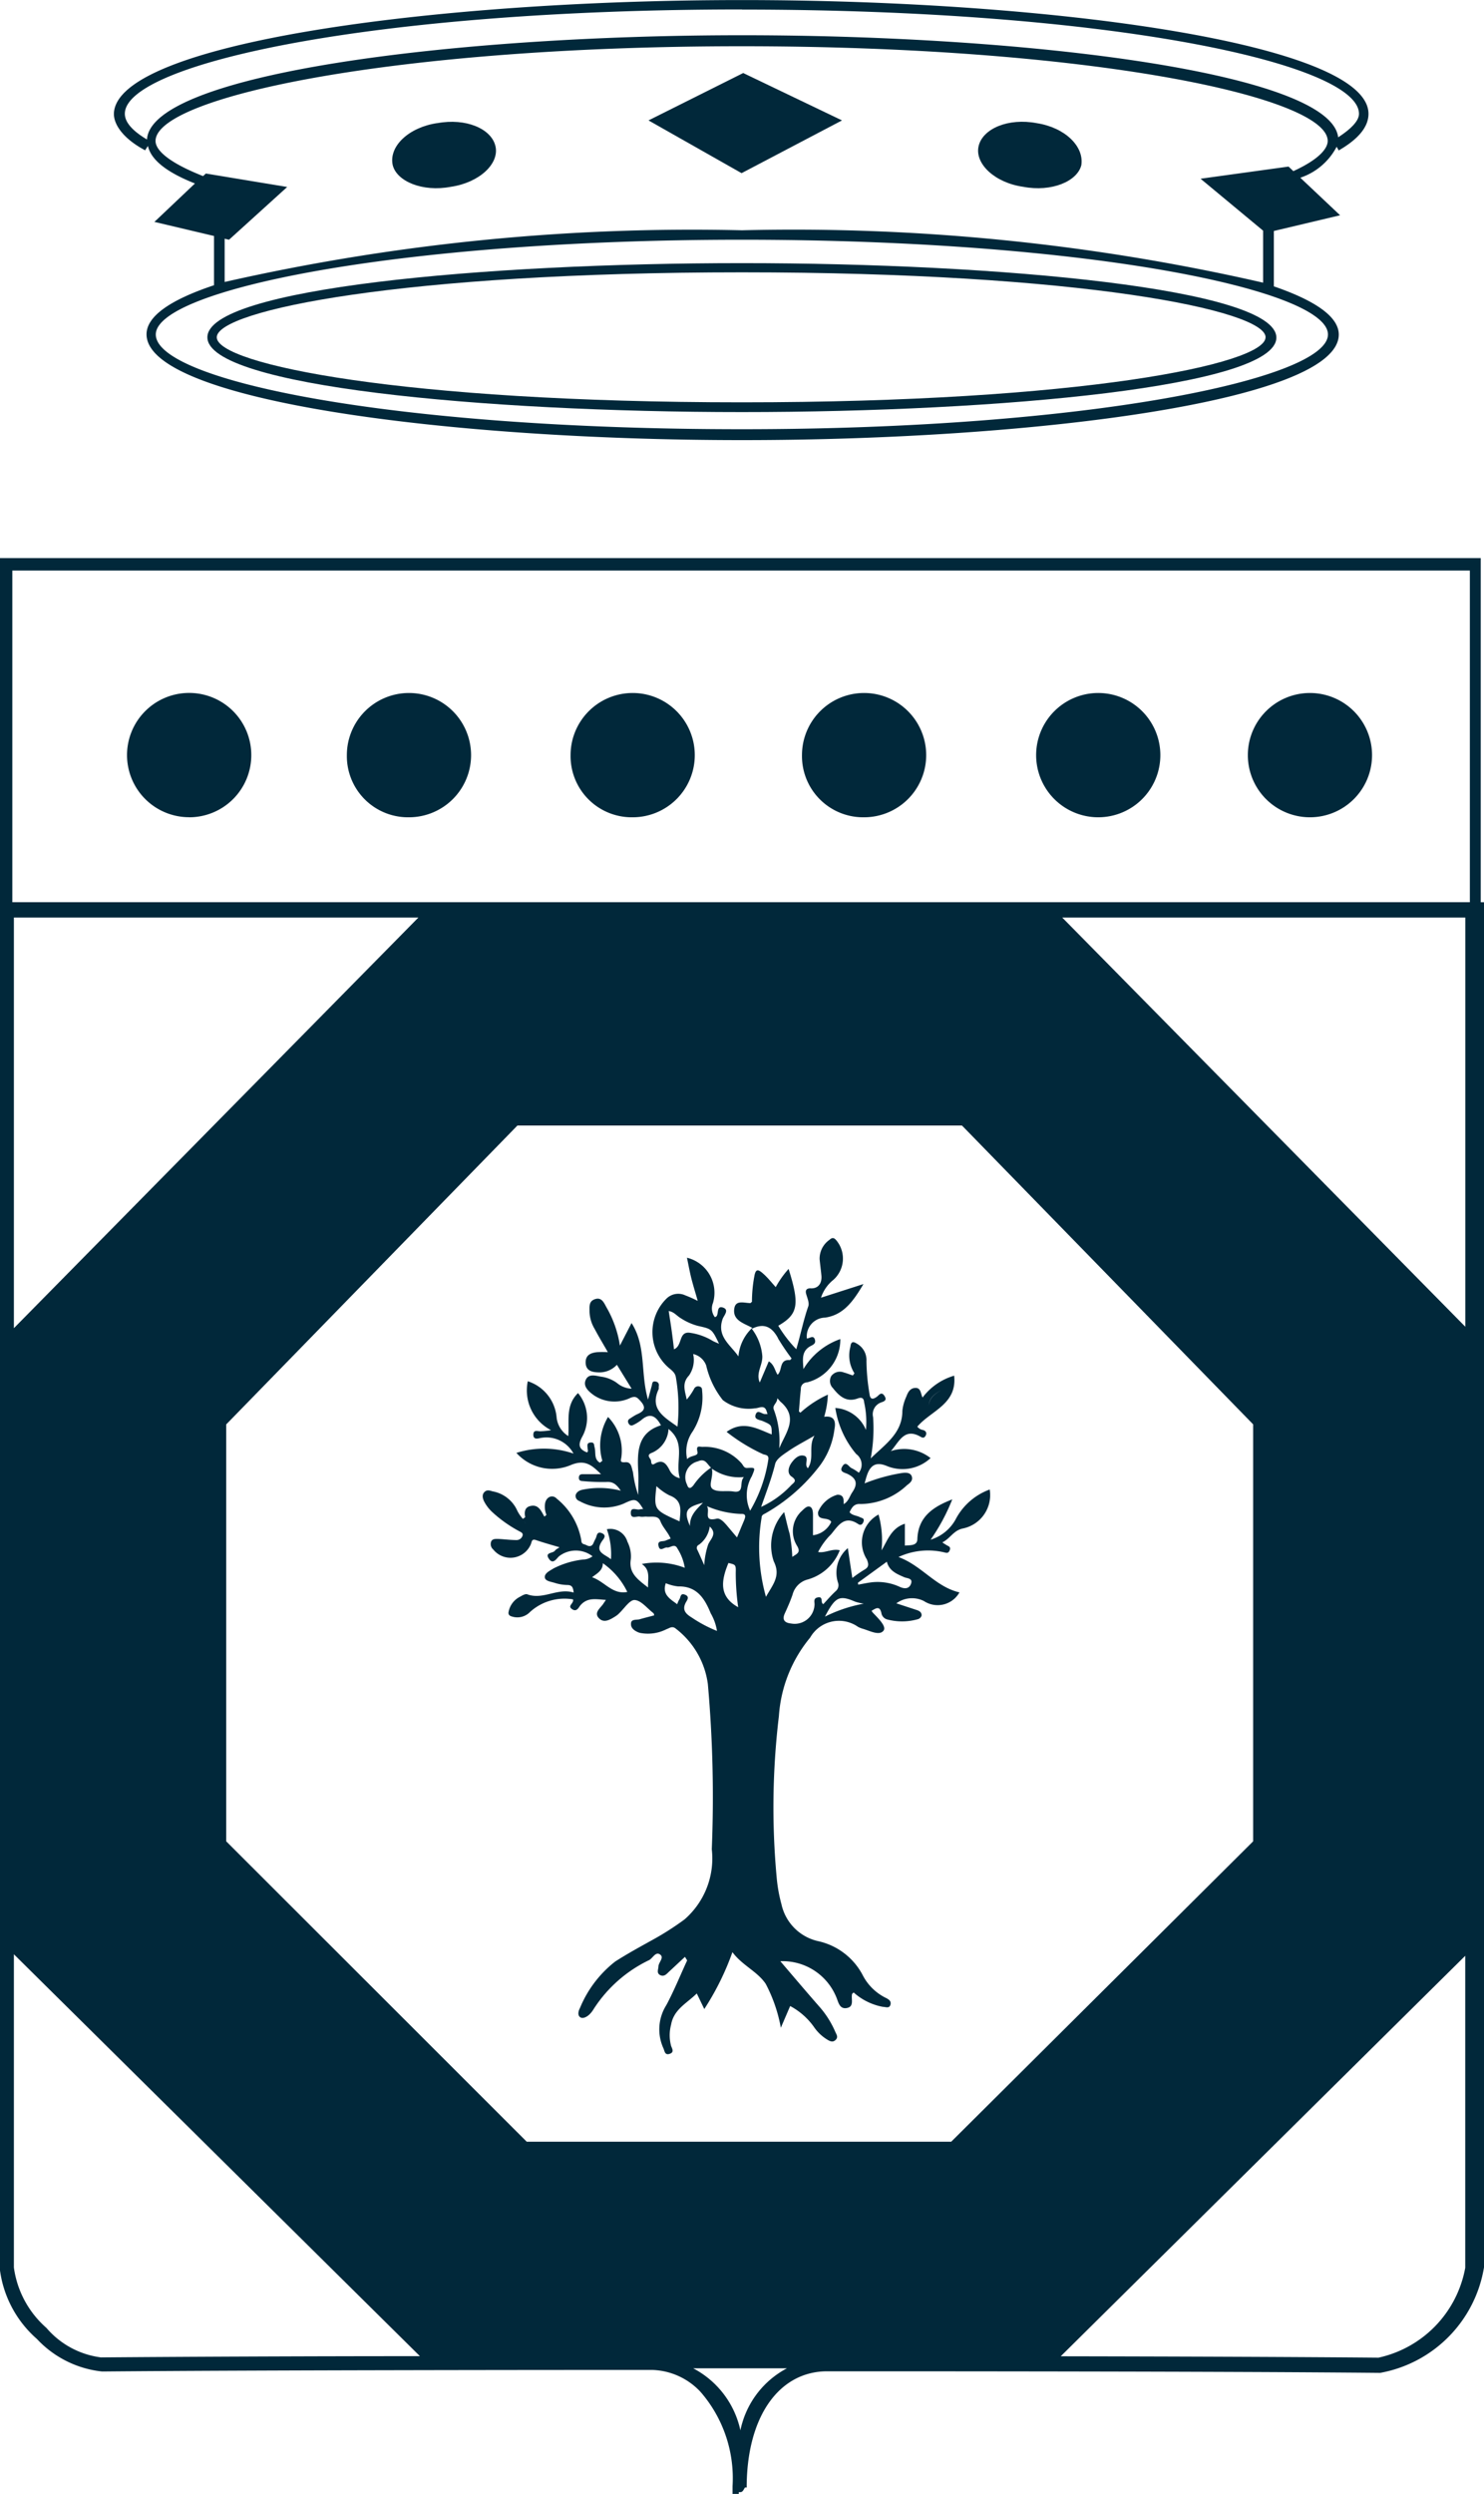
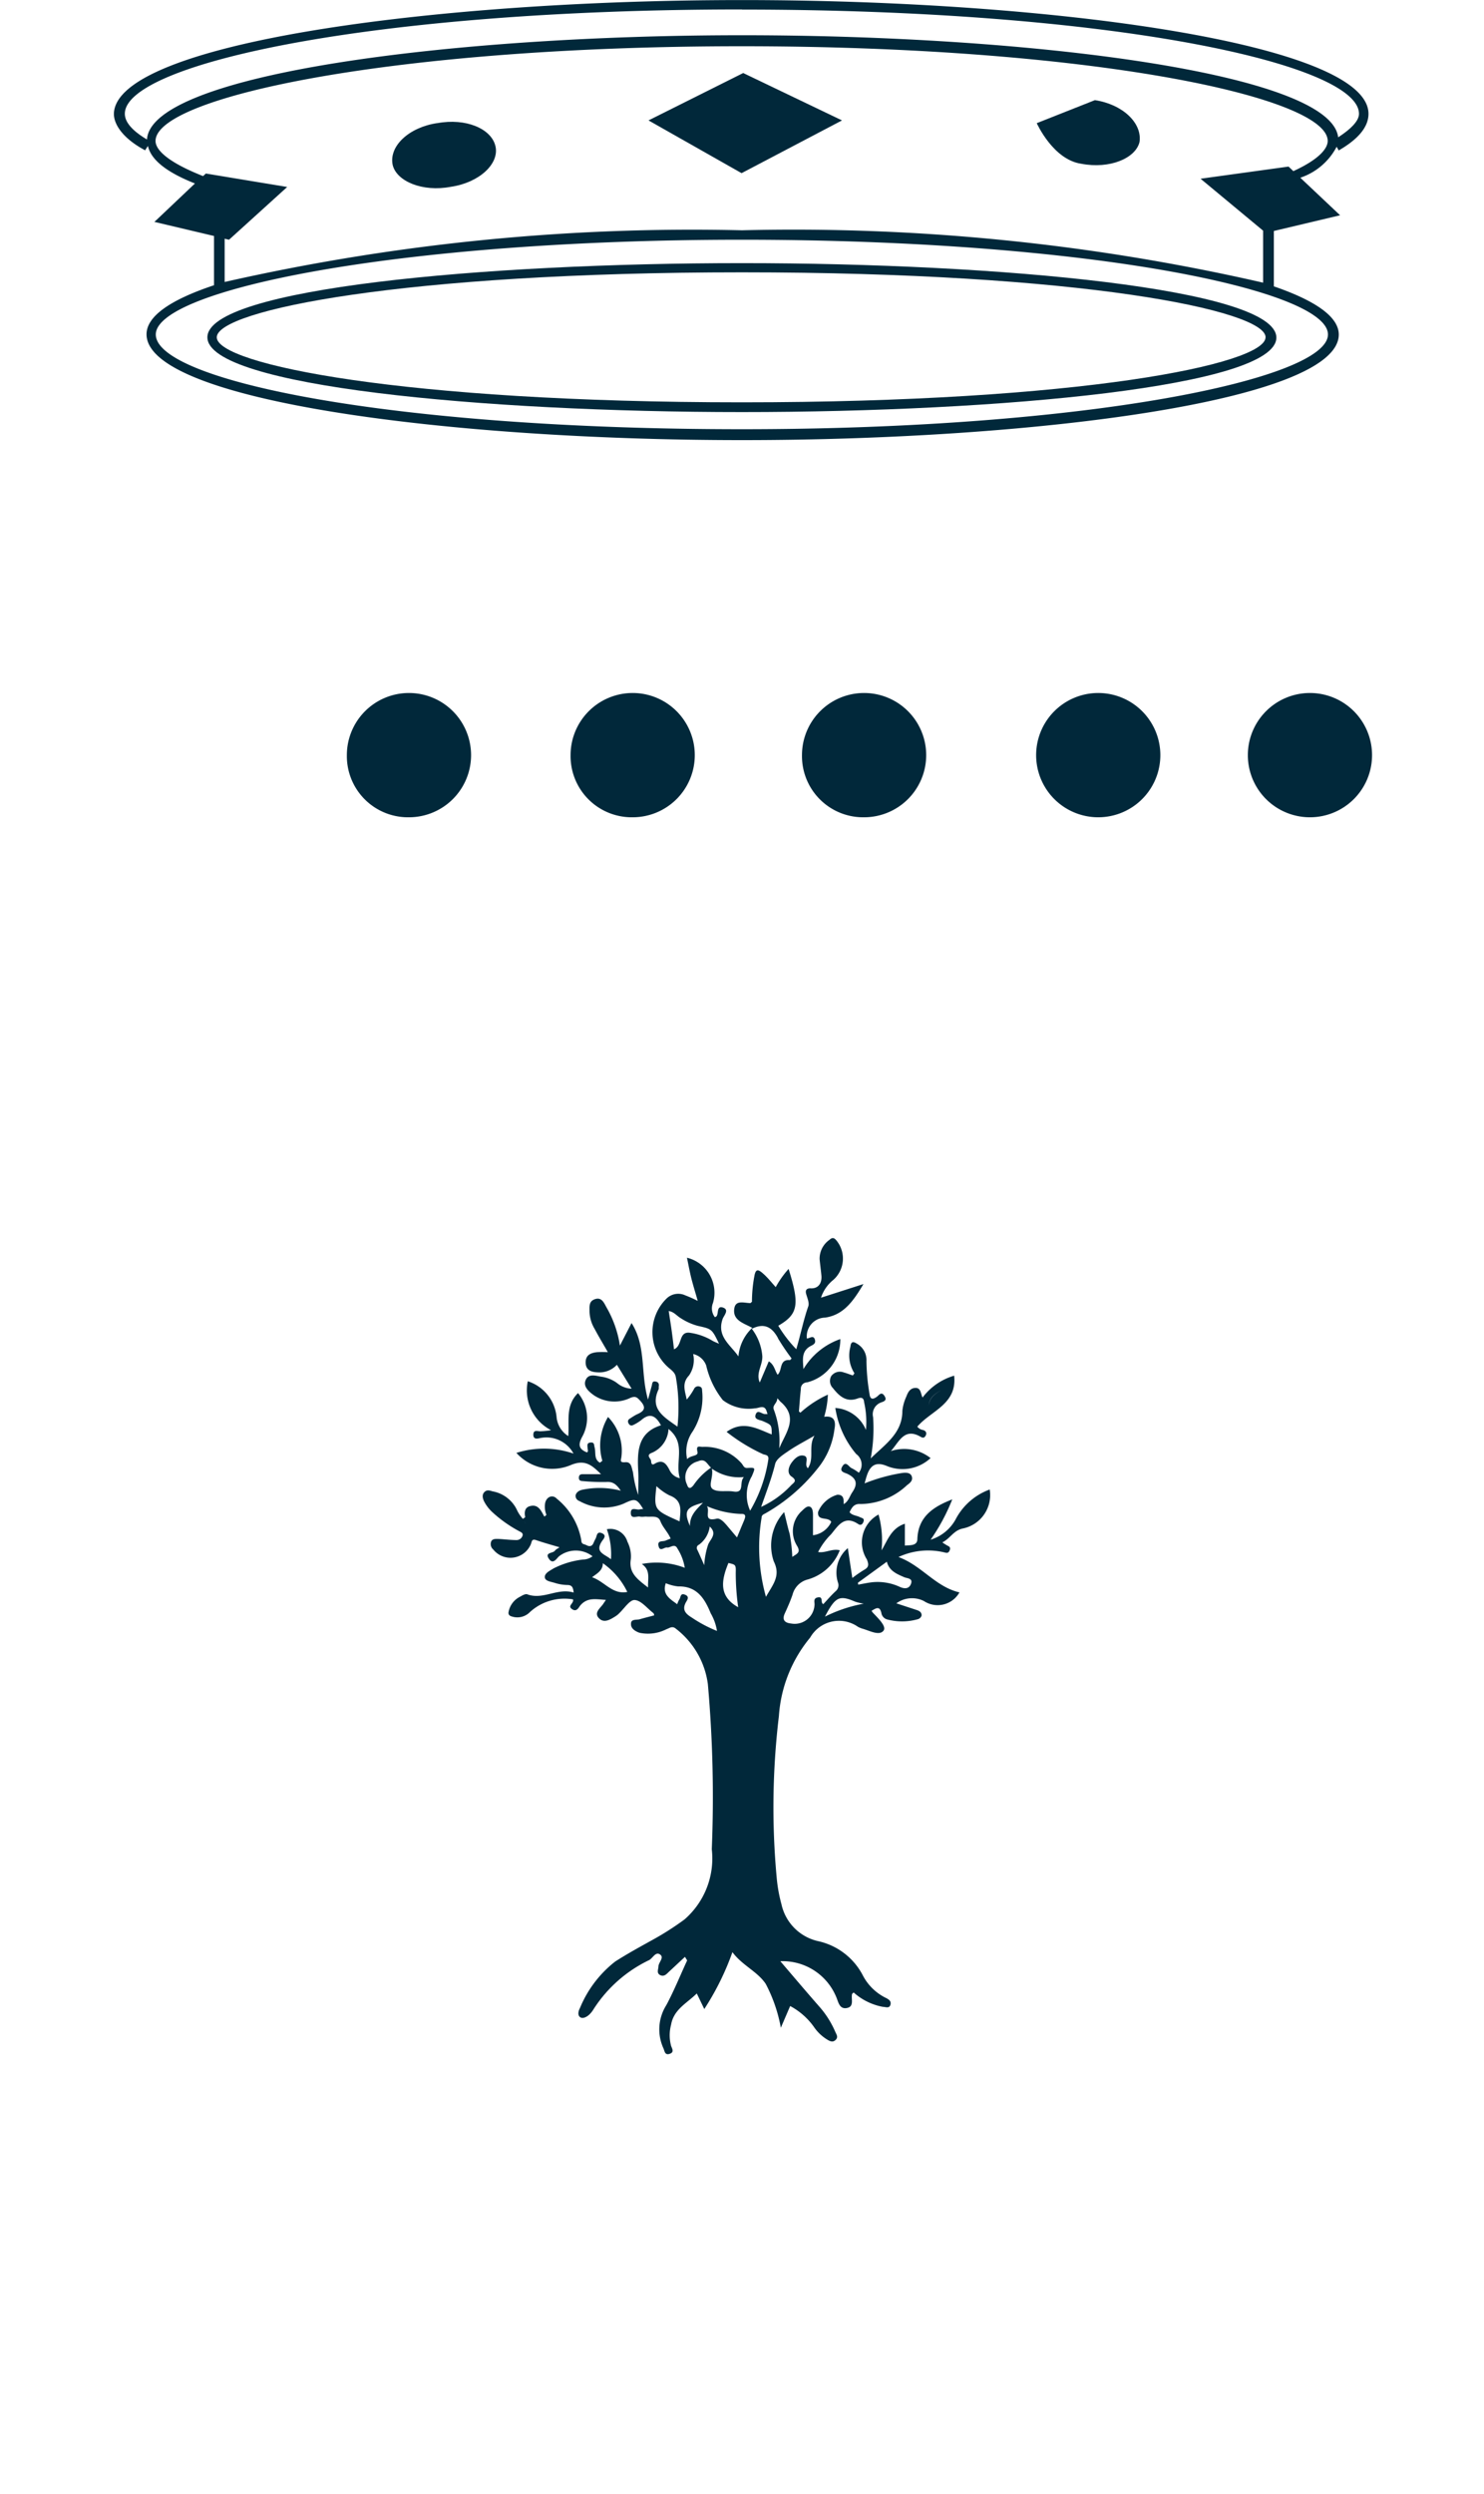
<svg xmlns="http://www.w3.org/2000/svg" id="regione_puglia_solo_logo" data-name="regione puglia solo logo" width="23.728" height="39.853" viewBox="0 0 23.728 39.853">
  <g id="Group_4985" data-name="Group 4985" transform="translate(1.821)">
    <path id="Path_4872" data-name="Path 4872" d="M-1.844-8.871l.045-.07c.049.221.295.419.752.6l-.648.614.953.225v.787c-.675.225-1.079.487-1.079.784C-1.82-4.868,3.026-4.24,7.7-4.24c4.695,0,9.541-.63,9.542-1.687,0-.29-.39-.547-1.038-.77v-.885l1.059-.251-.636-.6a1.02,1.02,0,0,0,.581-.495l.033.059c.3-.173.476-.367.476-.585,0-1.124-5.083-1.818-10.017-1.818S-2.32-10.58-2.343-9.454c0,.19.174.411.5.583M17.069-5.928c0,.711-3.854,1.514-9.371,1.514-5.606,0-9.371-.778-9.371-1.514,0-.711,3.854-1.514,9.371-1.514s9.371.8,9.371,1.514M16.514-8.54l-.075-.071-1.407.194,1,.83v.831A33.654,33.654,0,0,0,7.7-7.593a33.844,33.844,0,0,0-8.272.826v-.691l.07.016.93-.843L-.872-8.5l-.045.041c-.627-.248-.76-.445-.76-.561,0-.711,3.851-1.514,9.371-1.514s9.371.8,9.371,1.514c0,.1-.1.276-.55.482ZM7.7-11.12c5.906,0,9.866.866,9.865,1.666,0,.114-.131.244-.333.375C17.115-10.1,12.336-10.71,7.7-10.71s-9.449.62-9.514,1.666c-.228-.135-.354-.274-.354-.411,0-.8,3.962-1.667,9.868-1.667Z" transform="translate(2.343 11.273)" fill="#01283a" />
  </g>
  <g id="Group_4986" data-name="Group 4986" transform="translate(0 8.919)">
-     <path id="Path_4873" data-name="Path 4873" d="M-87.421-20.306v-5.5H-111.1V1.535a1.776,1.776,0,0,0,.593,1.117,1.666,1.666,0,0,0,1.041.52h.026c2.532-.023,7.505-.025,8.623-.025h.144a1.1,1.1,0,0,1,.777.351,2.1,2.1,0,0,1,.512,1.506v.124h.1V5.1h.026c.036,0,.051-.04.072-.074h.028c0-1.138.521-1.857,1.287-1.857,1.436,0,6.29,0,8.842.025a2.053,2.053,0,0,0,1.66-1.686V-20.306ZM-110.875-13.5v-6.562h6.468Zm16.762-6.562h6.445v6.539ZM-102.675-.5l-4.805-4.8v-6.663l.025-.025,4.631-4.75h7.108l.025.025,4.631,4.75V-5.3L-95.888-.5Zm-6.813,3.446a1.374,1.374,0,0,1-.867-.471,1.563,1.563,0,0,1-.52-.965V-3.495l6.492,6.422c-1.765,0-3.766.009-5.105.02m10.23,1.168a1.468,1.468,0,0,0-.756-.994h1.5a1.448,1.448,0,0,0-.745.994m11.59-2.6a1.8,1.8,0,0,1-1.387,1.436c-1.333-.012-3.3-.019-5.081-.022l6.468-6.4Zm.074-21.822H-110.9v-5.3h23.305Z" transform="translate(111.097 25.805)" fill="#01283a" />
-   </g>
+     </g>
  <g id="Group_4987" data-name="Group 4987" transform="translate(2.031 11.074)">
-     <path id="Path_4874" data-name="Path 4874" d="M-3.665-7.335a.993.993,0,0,0,.994-.993.993.993,0,0,0-.993-.994.993.993,0,0,0-.994.993h0a.993.993,0,0,0,.992.993Z" transform="translate(4.658 9.321)" fill="#01283a" />
-   </g>
+     </g>
  <g id="Group_4988" data-name="Group 4988" transform="translate(5.545 11.074)">
    <path id="Path_4875" data-name="Path 4875" d="M-3.565-7.335h.028a.993.993,0,0,0,.993-.993.993.993,0,0,0-.993-.993.993.993,0,0,0-.993.993.978.978,0,0,0,.963.993h0" transform="translate(4.531 9.321)" fill="#01283a" />
  </g>
  <g id="Group_4989" data-name="Group 4989" transform="translate(9.122 11.074)">
    <path id="Path_4876" data-name="Path 4876" d="M-3.565-7.335h.028a.993.993,0,0,0,.993-.993.993.993,0,0,0-.993-.993.993.993,0,0,0-.993.993.978.978,0,0,0,.963.993h0" transform="translate(4.531 9.321)" fill="#01283a" />
  </g>
  <g id="Group_4990" data-name="Group 4990" transform="translate(12.822 11.074)">
    <path id="Path_4877" data-name="Path 4877" d="M-3.565-7.335h.028a.993.993,0,0,0,.993-.993.993.993,0,0,0-.993-.993.993.993,0,0,0-.993.993.978.978,0,0,0,.963.993h0" transform="translate(4.531 9.321)" fill="#01283a" />
  </g>
  <g id="Group_4991" data-name="Group 4991" transform="translate(16.567 11.074)">
    <path id="Path_4878" data-name="Path 4878" d="M-3.667-7.335a.993.993,0,0,0,.993-.993.993.993,0,0,0-.993-.993.993.993,0,0,0-.993.993.993.993,0,0,0,.992.993Z" transform="translate(4.66 9.321)" fill="#01283a" />
  </g>
  <g id="Group_4992" data-name="Group 4992" transform="translate(19.952 11.074)">
    <path id="Path_4879" data-name="Path 4879" d="M-3.667-7.335a.993.993,0,0,0,.993-.993.993.993,0,0,0-.993-.993.993.993,0,0,0-.993.993.993.993,0,0,0,.992.993Z" transform="translate(4.66 9.321)" fill="#01283a" />
  </g>
  <g id="Group_4993" data-name="Group 4993" transform="translate(3.316 4.2)">
    <path id="Path_4880" data-name="Path 4880" d="M0-4.395C0-3.616,4.4-3.2,8.546-3.2s8.546-.411,8.546-1.19-4.418-1.19-8.546-1.19S0-5.174,0-4.395m16.919,0c0,.432-2.987,1.039-8.374,1.039-5.41,0-8.395-.607-8.395-1.039S3.137-5.433,8.546-5.433s8.374.606,8.374,1.038" transform="translate(0 5.585)" fill="#01283a" />
  </g>
  <g id="Group_4994" data-name="Group 4994" transform="translate(6.27 1.946)">
    <path id="Path_4881" data-name="Path 4881" d="M-2.664-.081c-.452.066-.778.368-.713.671.064.26.477.434.93.347.454-.066.778-.368.713-.649s-.476-.453-.93-.368" transform="translate(3.386 0.102)" fill="#01283a" />
  </g>
  <g id="Group_4995" data-name="Group 4995" transform="translate(15.639 1.946)">
-     <path id="Path_4882" data-name="Path 4882" d="M-3.465-.083c-.454-.087-.866.087-.93.368s.26.585.713.649c.454.087.866-.087.93-.347.045-.3-.262-.6-.713-.67" transform="translate(4.403 0.105)" fill="#01283a" />
+     <path id="Path_4882" data-name="Path 4882" d="M-3.465-.083s.26.585.713.649c.454.087.866-.087.93-.347.045-.3-.262-.6-.713-.67" transform="translate(4.403 0.105)" fill="#01283a" />
  </g>
  <g id="Group_4997" data-name="Group 4997" transform="translate(10.369 1.17)">
    <path id="Path_4884" data-name="Path 4884" d="M0-2.8l1.488.843L3.094-2.8l-1.58-.757Z" transform="translate(0 3.554)" fill="#01283a" />
  </g>
  <g id="Group_5000" data-name="Group 5000" transform="translate(13.564 31.991)">
    <path id="Path_4887" data-name="Path 4887" d="M-.021-.061l0,0L-.027-.077Z" transform="translate(0.027 0.077)" fill="#01283a" />
  </g>
  <g id="Group_5001" data-name="Group 5001" transform="translate(7.715 19.784)">
    <path id="Path_4888" data-name="Path 4888" d="M-29.946-14.835a1,1,0,0,0-.533.454.685.685,0,0,1-.412.348,3.142,3.142,0,0,0,.346-.644c-.3.116-.544.273-.558.631,0,.108-.1.1-.2.107v-.349c-.221.072-.276.268-.373.425a1.544,1.544,0,0,0-.048-.572.505.505,0,0,0-.187.716c.03.076.038.123-.042.167a2.1,2.1,0,0,0-.19.131l-.072-.477a.513.513,0,0,0-.158.548.123.123,0,0,1-.033.137c-.071.064-.134.138-.2.209-.053-.016.007-.127-.09-.107-.081.017-.045.084-.052.125a.317.317,0,0,1-.375.292c-.1-.01-.147-.057-.1-.16s.09-.2.124-.3a.337.337,0,0,1,.246-.244.774.774,0,0,0,.509-.466c-.126-.03-.23.048-.346.028a1.088,1.088,0,0,1,.208-.284c.114-.139.214-.311.436-.161.029.02.062.011.079-.033.025-.062-.02-.062-.054-.079-.055-.028-.123-.026-.166-.079.035-.075.072-.139.175-.131a1.1,1.1,0,0,0,.742-.3c.044-.033.1-.073.078-.14s-.1-.064-.161-.055a2.809,2.809,0,0,0-.594.165c.015-.053.025-.09.037-.127.058-.173.155-.219.318-.151a.659.659,0,0,0,.7-.126.685.685,0,0,0-.635-.112c.131-.143.212-.382.477-.228.036.021.06.019.081-.022s0-.075-.044-.087a.145.145,0,0,1-.091-.053c.213-.254.64-.357.589-.815a.977.977,0,0,0-.505.349c-.033-.067-.025-.16-.121-.153-.081.006-.114.072-.138.137a.726.726,0,0,0-.064.229c0,.356-.268.529-.506.76a2.591,2.591,0,0,0,.038-.659.2.2,0,0,1,.12-.232c.035-.016.114-.026.063-.106s-.089-.012-.123.012c-.074.053-.109.036-.118-.051a3.262,3.262,0,0,1-.048-.52.3.3,0,0,0-.147-.274c-.058-.037-.1-.049-.11.047a.527.527,0,0,0,.065.423l-.026.035c-.049-.017-.1-.037-.146-.049a.17.17,0,0,0-.2.06.161.161,0,0,0,.028.191c.1.127.214.231.393.166.067-.025.1-.008.105.058a1.413,1.413,0,0,1,.03.444.572.572,0,0,0-.49-.351,1.489,1.489,0,0,0,.333.735.21.21,0,0,1,.043.3.682.682,0,0,0-.113-.072c-.048-.019-.091-.126-.15-.03s.051.1.092.126c.144.073.15.165.068.286-.044.064-.061.148-.139.192,0-.071.006-.151-.1-.151a.479.479,0,0,0-.309.274c-.018.157.162.071.21.161a.374.374,0,0,1-.292.213c0-.11,0-.217,0-.323,0-.051-.006-.119-.052-.134s-.091.036-.129.071a.439.439,0,0,0-.077.55c.071.115,0,.131-.073.182a2.455,2.455,0,0,0-.042-.368c-.032-.109-.056-.221-.088-.348a.788.788,0,0,0-.166.788c.117.234-.018.374-.125.566a2.917,2.917,0,0,1-.07-1.263c0-.042.029-.055.062-.071a2.866,2.866,0,0,0,.828-.709,1.227,1.227,0,0,0,.275-.634c.025-.125,0-.222-.164-.2a1.434,1.434,0,0,0,.059-.354,1.7,1.7,0,0,0-.44.289.167.167,0,0,0-.023-.02c.01-.119.018-.239.031-.358a.1.1,0,0,1,.1-.107.705.705,0,0,0,.531-.692,1.115,1.115,0,0,0-.59.48c-.007-.142-.037-.28.107-.364.038-.022.1-.038.075-.112s-.089-.01-.127-.014a.3.3,0,0,1,.292-.333c.3-.043.454-.27.613-.536l-.679.218a.609.609,0,0,1,.2-.287.455.455,0,0,0,.053-.62c-.04-.051-.069-.063-.121-.015a.366.366,0,0,0-.154.308c.008.085.02.17.028.255.014.137-.058.218-.176.209-.052,0-.085.023-.068.087s.054.143.035.2c-.077.219-.121.446-.192.686a2.061,2.061,0,0,1-.288-.375c.318-.184.345-.335.165-.908a1.543,1.543,0,0,0-.206.291c-.066-.073-.126-.15-.2-.215s-.12-.09-.142.043a2.237,2.237,0,0,0-.038.407.135.135,0,0,0-.023.02c-.1,0-.237-.056-.259.086-.031.193.155.236.287.31a.706.706,0,0,0-.221.456c-.127-.185-.352-.318-.252-.6.019-.054.114-.147,0-.182-.1-.029-.062.1-.1.142a.083.083,0,0,1-.025.013.23.23,0,0,1-.03-.227.576.576,0,0,0-.416-.723c.024.114.044.227.072.337s.064.224.1.353a1.993,1.993,0,0,0-.2-.089.267.267,0,0,0-.3.053.753.753,0,0,0,.013,1.084c.053.051.123.087.137.169a2.832,2.832,0,0,1,.026.792c-.22-.156-.449-.283-.3-.6a.143.143,0,0,0,0-.034c.009-.045,0-.079-.053-.087s-.049.033-.057.064l-.061.225c-.123-.423-.025-.852-.263-1.223l-.186.36a1.749,1.749,0,0,0-.22-.62c-.037-.069-.075-.156-.178-.122s-.087.121-.088.2a.569.569,0,0,0,.082.276c.065.123.137.241.211.371a1.673,1.673,0,0,0-.172,0c-.1.011-.183.045-.183.163,0,.133.1.157.2.16a.382.382,0,0,0,.3-.121l.235.382a.388.388,0,0,1-.235-.092.558.558,0,0,0-.251-.1c-.087-.014-.2-.054-.247.05s.043.182.117.238a.587.587,0,0,0,.6.049c.072-.027.1-.012.147.041.112.116.074.174-.051.226a1.171,1.171,0,0,0-.1.061c-.036.02-.049.045-.028.083s.051.039.085.019a.716.716,0,0,0,.116-.072c.133-.117.23-.08.316.082-.374.117-.38.42-.363.736.006.111,0,.223,0,.377a1.693,1.693,0,0,1-.084-.364c-.023-.067-.023-.167-.122-.159s-.069-.033-.063-.086a.772.772,0,0,0-.214-.637.884.884,0,0,0-.091.7l-.039.031c-.1-.058-.061-.162-.085-.246-.011-.038,0-.082-.063-.077s-.052.048-.049.087.015.055-.01.071c-.132-.052-.144-.124-.077-.248a.62.62,0,0,0-.066-.7c-.205.2-.136.45-.156.687a.4.4,0,0,1-.187-.306.668.668,0,0,0-.46-.57.715.715,0,0,0,.372.782,1.139,1.139,0,0,1-.16.017c-.044.006-.119-.033-.123.048-.005.1.083.064.126.058a.492.492,0,0,1,.516.251,1.458,1.458,0,0,0-.913-.011.768.768,0,0,0,.882.189c.222-.087.329.012.471.151h-.287c-.037,0-.066.007-.067.055s.027.054.066.056a3.365,3.365,0,0,0,.376.014c.105-.007.159.039.228.139a1.363,1.363,0,0,0-.606-.017c-.053.011-.1.033-.116.088a.086.086,0,0,0,.06.094.811.811,0,0,0,.71.041c.177-.085.206-.085.31.087a.224.224,0,0,0-.051.005c-.051.017-.147-.048-.147.057s.093.049.146.059c.033.007.069,0,.1,0,.081.01.189-.027.227.073s.121.176.164.278l-.083.033c-.046.019-.133-.009-.11.088s.092.013.138.022.12-.074.164.017a.809.809,0,0,1,.117.307,1.27,1.27,0,0,0-.687-.061c.144.1.094.228.1.376-.166-.129-.312-.23-.276-.451A.511.511,0,0,0-35.739-14a.284.284,0,0,0-.329-.2,1.191,1.191,0,0,1,.066.48c-.1-.084-.265-.108-.143-.291.02-.03.082-.089,0-.125s-.081.037-.1.08c-.013.025-.026.051-.037.077-.024.056-.066.058-.111.034s-.08-.008-.084-.081a1.094,1.094,0,0,0-.39-.661c-.069-.075-.17-.03-.188.072a.353.353,0,0,0,.021.186l-.033.027a.647.647,0,0,0,.083.286.647.647,0,0,1-.083-.286c-.051-.089-.094-.2-.223-.169-.092.019-.1.1-.083.178l-.037.028.021.039c.01.014.016.032.026.046-.01-.014-.017-.032-.026-.046l-.021-.039a.606.606,0,0,1-.087-.125.537.537,0,0,0-.4-.316c-.046-.014-.087-.028-.127.01s-.033.092-.011.142a.616.616,0,0,0,.133.178,2.072,2.072,0,0,0,.419.3c.03.019.084.031.066.082a.1.1,0,0,1-.093.067c-.1,0-.193-.013-.29-.018-.045,0-.1-.006-.119.045a.114.114,0,0,0,.035.124.353.353,0,0,0,.6-.083c.017-.038.011-.093.085-.067.119.041.24.074.374.114-.035.025-.059.035-.071.052-.03.048-.169.025-.1.13s.128-.009.164-.038a.437.437,0,0,1,.535,0,.254.254,0,0,1-.151.052,1.383,1.383,0,0,0-.472.142c-.057.036-.142.074-.14.139s.1.073.161.093a.71.71,0,0,0,.2.033c.074,0,.093.04.1.121-.256-.08-.488.122-.741.028-.029-.011-.078.016-.111.036a.34.34,0,0,0-.189.25c-.007.046.027.062.059.07a.282.282,0,0,0,.286-.075.819.819,0,0,1,.686-.2c.019.064-.094.1-.018.154s.107-.023.133-.055c.114-.137.253-.1.411-.091l-.039.058c-.046.072-.158.143-.074.233s.189.02.277-.036a.293.293,0,0,0,.04-.033c.086-.079.176-.225.256-.22.105.007.2.134.3.21.007.005.007.018.013.035-.078.021-.155.04-.231.062-.054.016-.146-.01-.141.08,0,.069.067.113.138.137a.65.65,0,0,0,.43-.058c.051-.017.091-.058.152-.006a1.339,1.339,0,0,1,.509.882,20.384,20.384,0,0,1,.063,2.641,1.291,1.291,0,0,1-.436,1.121,4.555,4.555,0,0,1-.519.331c-.2.111-.4.22-.591.343a1.82,1.82,0,0,0-.562.742c-.024.045-.041.11,0,.144s.108,0,.151-.041a.376.376,0,0,0,.055-.066,2.163,2.163,0,0,1,.894-.8c.064-.029.106-.143.179-.094s-.019.123-.024.189c0,.048-.034.108.025.14s.1-.009.136-.045l.263-.245a.284.284,0,0,1,.033-.042.284.284,0,0,0-.033.042l.035.057c-.11.238-.208.481-.332.713a.726.726,0,0,0-.048.69c.019.039.02.117.1.09s.038-.084.023-.128a.658.658,0,0,1,0-.337c.043-.246.25-.341.411-.5l.12.249a4.3,4.3,0,0,0,.45-.909c.156.212.4.308.533.508a2.43,2.43,0,0,1,.241.7l.149-.347a1.1,1.1,0,0,1,.378.331.7.7,0,0,0,.206.2c.045.027.092.057.14.013s.02-.083,0-.126a1.51,1.51,0,0,0-.265-.417c-.206-.235-.408-.474-.616-.717a.926.926,0,0,1,.893.57c.035.078.049.2.17.178s.067-.14.083-.22c0-.008.012-.015.026-.029a.963.963,0,0,0,.467.23c.042,0,.1.03.12-.029s-.022-.089-.07-.113a.824.824,0,0,1-.365-.351,1.061,1.061,0,0,0-.721-.557.773.773,0,0,1-.585-.589,2.407,2.407,0,0,1-.076-.421,12.205,12.205,0,0,1,.035-2.587,2.194,2.194,0,0,1,.5-1.254.53.53,0,0,1,.767-.17.44.44,0,0,0,.063.026c.117.032.276.123.344.032.05-.068-.091-.2-.173-.287a.2.2,0,0,1-.019-.029c.064-.036.13-.089.157.038a.126.126,0,0,0,.091.1.922.922,0,0,0,.5-.006.086.086,0,0,0,.052-.059c0-.045-.031-.069-.072-.083l-.332-.109a.425.425,0,0,1,.44-.037.4.4,0,0,0,.569-.138c-.383-.088-.6-.427-.975-.565a1.122,1.122,0,0,1,.733-.074c.038.01.062.015.082-.025s.012-.063-.028-.081a.911.911,0,0,1-.086-.054c.127-.062.18-.192.328-.222a.545.545,0,0,0,.429-.627m-.773-1.584c-.108.063-.191.122-.2.249h0c.006-.127.088-.186.2-.249m-.2.256h0l-.011.007.011-.007m-1.109.468a.266.266,0,0,0-.19-.229h0a.266.266,0,0,1,.19.229m-.74-1.021,0,0,0,0m-4.15,2.163h0l-.009.009Zm-.033.464a.238.238,0,0,0,.049.019.238.238,0,0,1-.049-.019m.962,1.16a.063.063,0,0,1-.032.027.063.063,0,0,0,.032-.027.25.25,0,0,0,.086-.052.25.25,0,0,1-.086.052m-.314-.5c.08-.062.171-.105.172-.224a1.192,1.192,0,0,1,.391.459c-.239.046-.362-.167-.564-.235m2.433-.911c-.038.088-.074.177-.115.275-.059-.069-.113-.134-.169-.2-.042-.048-.1-.11-.154-.1-.23.055-.1-.118-.158-.2a1.486,1.486,0,0,0,.543.124c.084-.005.077.042.053.1m-.309.278.014-.012-.014.012m.056.406c.116.027.122.028.118.153a3.924,3.924,0,0,0,.039.554c-.323-.178-.264-.443-.156-.707m-.615-.591c-.1-.233-.068-.3.208-.371-.117.117-.211.208-.208.371m.143.3a.429.429,0,0,0,.173-.291c.126.116.011.2-.025.287a1.274,1.274,0,0,0-.063.33c-.036-.081-.071-.162-.109-.243a.056.056,0,0,1,.025-.084m.551-.85c-.113-.018-.252.016-.331-.039s.016-.192-.014-.326a.755.755,0,0,0,.513.134c-.082.081.02.261-.167.231m-.359-.381a1.056,1.056,0,0,0-.279.278c-.037.046-.078.079-.106-.01a.261.261,0,0,1,.172-.368c.124-.056.145.042.213.1m-.725,1.846a.723.723,0,0,0,.2.052c.3-.007.424.195.52.43a.808.808,0,0,1,.1.281,2.116,2.116,0,0,1-.408-.217c-.1-.061-.154-.127-.085-.247.018-.031.056-.083-.013-.113-.086-.038-.071.046-.1.08a.4.4,0,0,0-.03.07c-.119-.086-.245-.159-.182-.337m1.35-1.154a.6.6,0,0,1,.025-.554c.059-.141.063-.139-.079-.132-.049,0-.06-.045-.084-.073a.784.784,0,0,0-.625-.264c-.046,0-.108-.033-.081.079.018.075-.106.049-.165.117a.552.552,0,0,1,.087-.441,1.018,1.018,0,0,0,.152-.656c0-.029-.006-.055-.042-.064a.071.071,0,0,0-.086.037,1,1,0,0,1-.118.172c-.025-.132-.083-.26.036-.384A.435.435,0,0,0-34.688-17a.289.289,0,0,1,.209.185,1.382,1.382,0,0,0,.266.552.684.684,0,0,0,.516.13c.061,0,.153-.066.185.052l.013.04h-.042c-.05,0-.115-.078-.147.006s.066.086.114.107c.14.062.142.059.142.213-.229-.089-.455-.231-.721-.041a2.866,2.866,0,0,0,.586.358c.039.012.091.011.081.083a2.284,2.284,0,0,1-.293.822m.927-.677c-.012-.018-.016-.023-.019-.028-.029-.057.036-.156-.045-.177s-.15.044-.2.114-.072.168,0,.218c.105.072.031.1-.011.146a1.537,1.537,0,0,1-.474.34c.082-.236.168-.456.224-.686.02-.083.132-.151.214-.208.121-.083.253-.15.415-.245-.105.177.005.364-.109.526m-.455-.326a1.417,1.417,0,0,0-.083-.607c-.037-.08.049-.1.053-.191.035.039.041.048.049.055.3.255.082.5-.018.744m.26-1.294a.27.27,0,0,0,0-.029.27.27,0,0,1,0,.029m-.282-.464a3.789,3.789,0,0,0,.219.324l-.024.026h0c-.18-.017-.119.165-.2.234-.044-.066-.054-.163-.141-.214l-.144.338c-.069-.157.058-.287.039-.441a.829.829,0,0,0-.166-.417c.2-.1.325-.026.419.15m-1.663.178c-.012-.1-.024-.2-.037-.294s-.03-.2-.048-.318c.083.012.128.075.186.11a.965.965,0,0,0,.279.127c.225.05.225.048.34.286-.049-.022-.075-.031-.1-.045a.963.963,0,0,0-.368-.131c-.183-.023-.113.209-.252.264m-.369,1.772c-.012-.034-.08-.081.014-.117a.437.437,0,0,0,.267-.381c.289.231.1.521.181.786a.23.23,0,0,1-.165-.131c-.052-.1-.108-.176-.237-.1-.064.04-.053-.041-.061-.061m.256.338,0,0,0,0-.023-.019a.03.03,0,0,1,.014-.009.03.03,0,0,0-.014.009l.023.019m-.166.082a.874.874,0,0,0,.205.146c.22.081.178.249.164.416-.412-.183-.412-.183-.37-.562m.116,7.357a.167.167,0,0,1,.046.033.167.167,0,0,0-.046-.033m.26.76a.023.023,0,0,0,0,.014.023.023,0,0,1,0-.014m2.318-6.032c.166-.319.232-.347.48-.241a.728.728,0,0,0,.142.033,2.325,2.325,0,0,0-.623.208m.632-.21h0l.081-.007-.081.007m.635-.421c.051.022.147.014.108.111-.032.081-.107.075-.175.045a.846.846,0,0,0-.433-.076c-.079.008-.156.026-.234.039l-.005-.03.463-.336c.037.145.156.195.275.246" transform="translate(38.056 18.853)" fill="#01283a" />
  </g>
</svg>